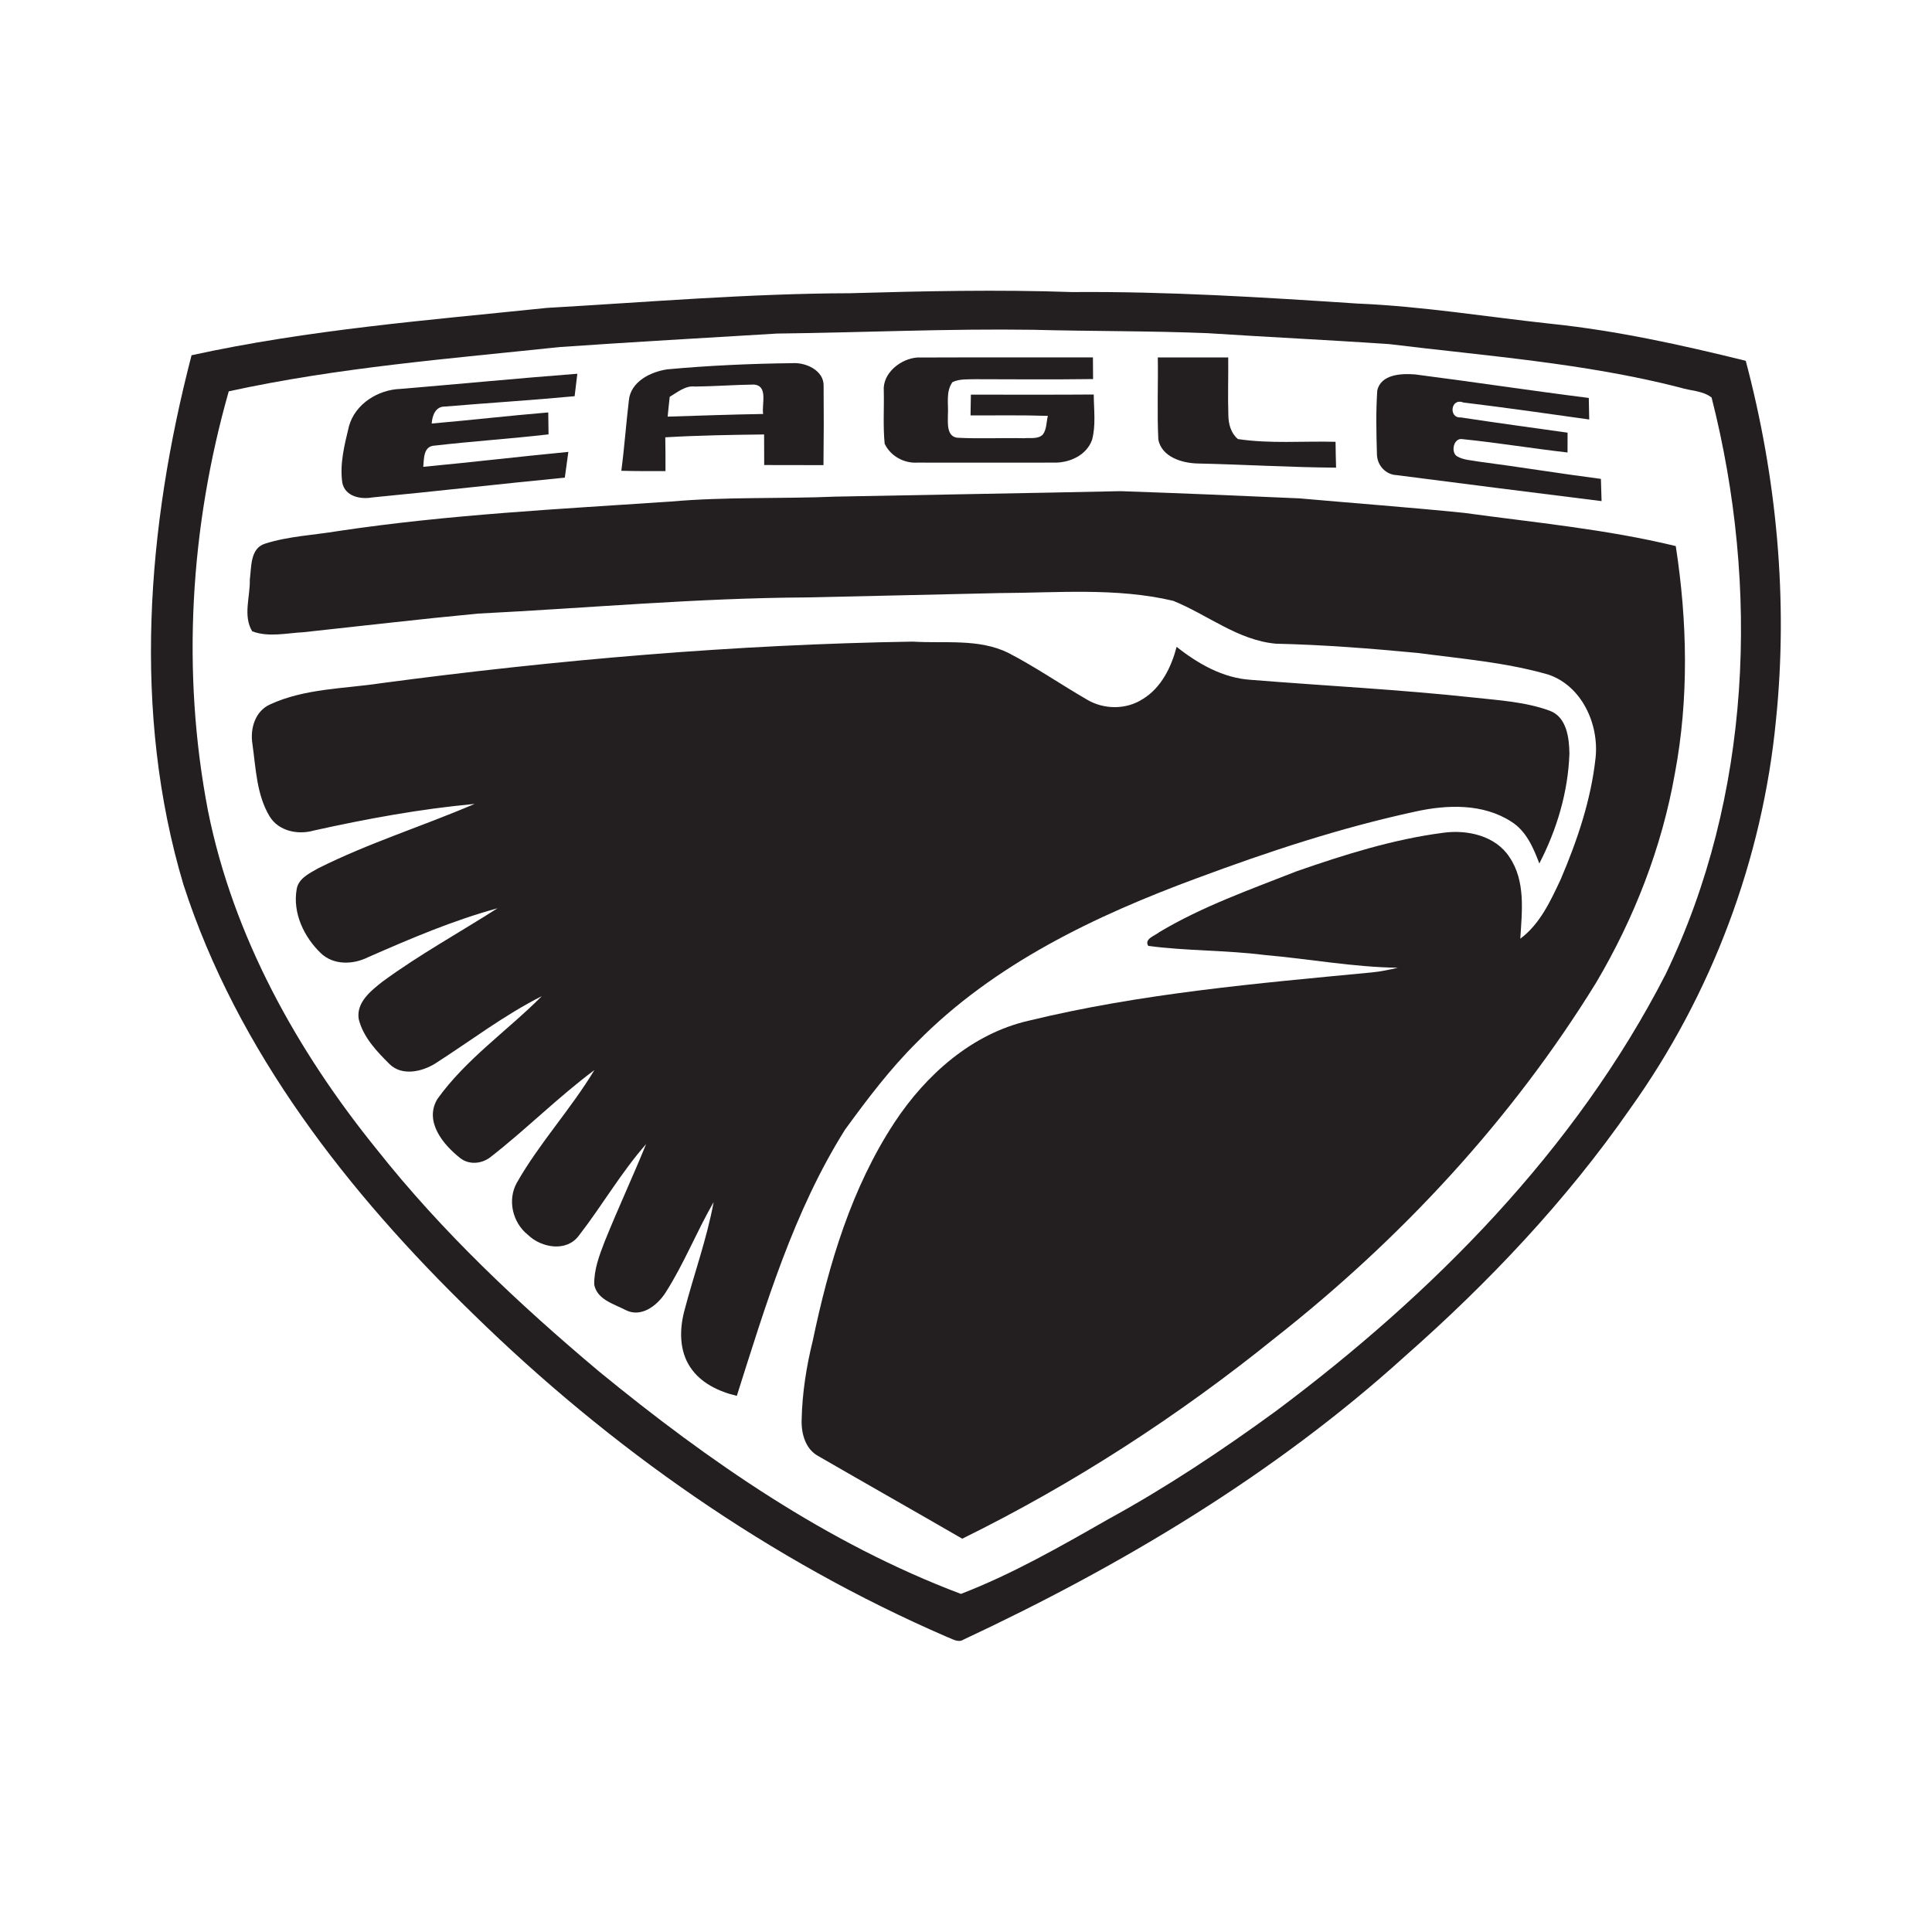
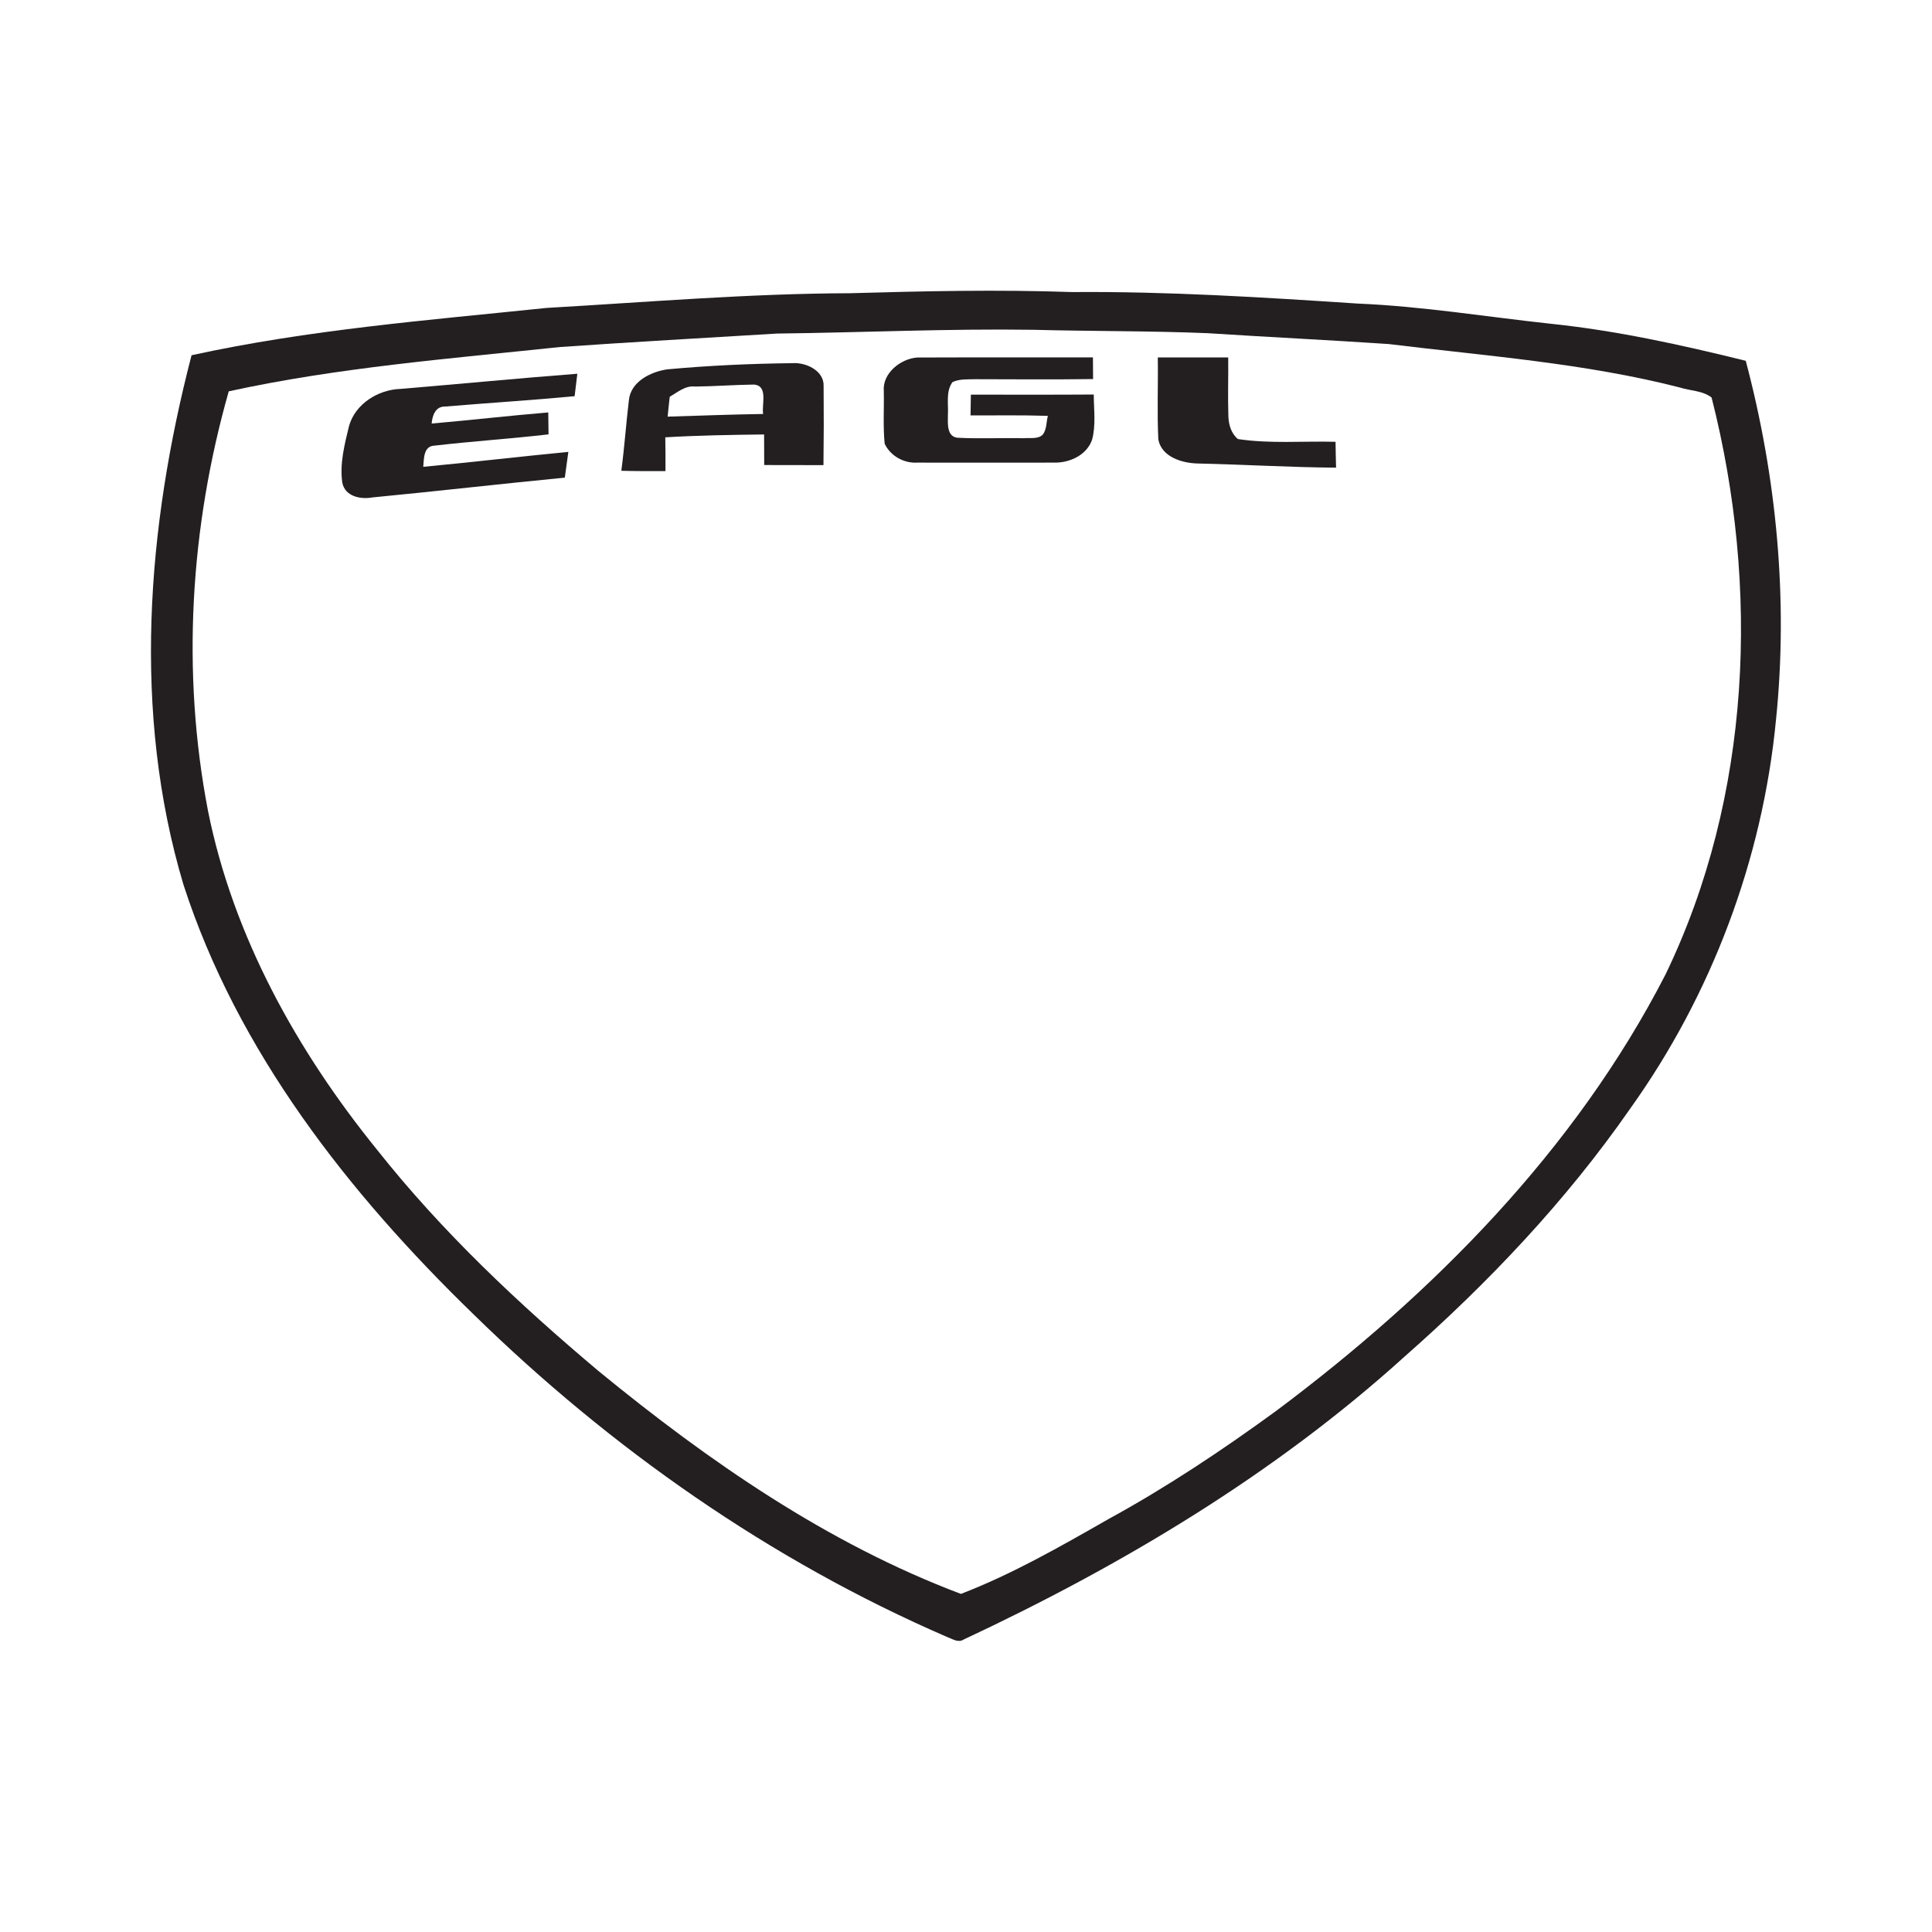
<svg xmlns="http://www.w3.org/2000/svg" width="400pt" height="400pt" viewBox="0 0 400 400" version="1.1">
-   <path fill="#ffffff" d=" M 0.00 0.00 L 400.00 0.00 L 400.00 400.00 L 0.00 400.00 L 0.00 0.00 Z" />
  <path fill="#231f20" d=" M 175.97 60.71 C 191.30 60.27 206.64 59.93 221.98 60.47 C 241.71 60.31 261.39 61.55 281.08 62.85 C 294.48 63.41 307.74 65.59 321.06 67.03 C 334.71 68.45 348.13 71.41 361.44 74.70 C 367.84 98.84 370.25 124.17 367.70 149.05 C 364.92 177.91 354.37 205.97 337.50 229.55 C 324.26 248.60 308.18 265.56 290.80 280.87 C 263.84 305.27 232.31 324.09 199.49 339.46 C 198.34 340.19 197.14 339.28 196.06 338.91 C 159.51 323.08 126.37 299.85 97.96 272.04 C 72.18 247.02 49.14 217.70 37.97 183.12 C 27.34 147.48 30.41 109.14 39.66 73.55 C 63.86 68.25 88.60 66.30 113.20 63.75 C 134.12 62.55 155.01 60.77 175.97 60.71 Z" />
  <path fill="#ffffff" d=" M 160.88 69.06 C 178.59 68.85 196.28 68.02 213.98 68.28 C 225.99 68.60 238.00 68.49 250.00 68.98 C 262.50 69.79 275.01 70.39 287.50 71.23 C 307.67 73.70 328.06 75.17 347.81 80.23 C 349.96 80.93 352.56 80.87 354.37 82.31 C 364.36 121.61 362.63 164.86 344.84 201.73 C 326.15 238.13 296.67 267.86 264.15 292.16 C 253.02 300.27 241.53 307.93 229.44 314.54 C 219.54 320.19 209.60 325.90 198.95 330.00 C 171.32 319.59 146.72 302.54 124.00 283.93 C 107.41 269.98 91.51 255.04 78.03 238.00 C 61.49 217.59 48.28 193.85 43.07 167.91 C 37.53 139.17 39.36 109.13 47.36 81.02 C 69.95 76.08 93.05 74.27 116.00 71.84 C 130.95 70.81 145.92 69.96 160.88 69.06 Z" />
  <path fill="#231f20" d=" M 182.98 80.95 C 182.68 77.26 186.48 74.25 189.92 74.02 C 202.04 73.97 214.16 74.02 226.28 74.00 C 226.28 75.49 226.30 76.99 226.31 78.48 C 218.20 78.59 210.10 78.53 201.99 78.51 C 200.39 78.56 198.70 78.41 197.20 79.11 C 195.76 81.10 196.41 83.70 196.25 85.98 C 196.25 87.62 195.97 90.38 198.23 90.63 C 202.81 90.87 207.41 90.63 212.00 90.73 C 213.29 90.59 214.94 91.00 215.94 89.93 C 216.73 88.82 216.62 87.36 216.95 86.10 C 211.61 85.92 206.28 86.03 200.94 86.00 C 200.97 84.57 200.99 83.14 201.01 81.71 C 209.49 81.69 217.97 81.75 226.45 81.68 C 226.46 84.80 226.92 88.01 226.10 91.06 C 224.94 94.32 221.34 95.89 218.07 95.78 C 208.69 95.80 199.30 95.79 189.92 95.78 C 187.14 95.95 184.35 94.40 183.16 91.87 C 182.80 88.24 183.06 84.59 182.98 80.95 Z" />
  <path fill="#231f20" d=" M 239.71 74.00 C 244.57 74.00 249.43 74.00 254.29 74.00 C 254.33 78.03 254.19 82.06 254.32 86.09 C 254.36 87.86 254.88 89.72 256.29 90.90 C 262.97 91.91 269.77 91.29 276.51 91.47 C 276.53 93.25 276.57 95.04 276.62 96.82 C 267.04 96.76 257.46 96.16 247.88 95.96 C 244.68 95.86 240.52 94.61 239.82 91.01 C 239.54 85.35 239.80 79.67 239.71 74.00 Z" />
  <path fill="#231f20" d=" M 138.14 76.47 C 146.74 75.68 155.38 75.29 164.02 75.19 C 166.83 74.98 170.66 76.72 170.52 79.97 C 170.57 85.41 170.56 90.86 170.49 96.30 C 166.40 96.28 162.31 96.29 158.22 96.28 C 158.21 94.17 158.21 92.06 158.20 89.95 C 151.38 90.03 144.55 90.14 137.74 90.54 C 137.78 92.87 137.79 95.21 137.78 97.54 C 134.73 97.55 131.68 97.55 128.64 97.47 C 129.28 92.62 129.62 87.75 130.20 82.90 C 130.56 79.01 134.70 76.98 138.14 76.47 Z" />
  <path fill="#231f20" d=" M 82.90 80.52 C 95.11 79.50 107.31 78.32 119.53 77.38 C 119.35 78.93 119.16 80.48 118.97 82.03 C 110.04 82.87 101.09 83.42 92.16 84.17 C 90.16 84.12 89.51 86.01 89.37 87.69 C 97.42 86.99 105.45 86.06 113.51 85.39 C 113.53 86.90 113.55 88.41 113.57 89.93 C 105.72 90.84 97.82 91.35 89.97 92.26 C 87.65 92.36 87.79 94.94 87.63 96.65 C 97.65 95.71 107.65 94.52 117.67 93.56 C 117.42 95.34 117.18 97.12 116.94 98.89 C 103.64 100.18 90.37 101.71 77.08 102.99 C 74.62 103.43 71.45 102.79 70.87 99.94 C 70.30 96.00 71.34 92.02 72.26 88.21 C 73.55 83.61 78.27 80.68 82.90 80.52 Z" />
-   <path fill="#231f20" d=" M 285.15 80.85 C 285.89 77.47 290.19 77.29 292.98 77.52 C 304.98 79.06 316.94 80.88 328.94 82.39 C 328.98 83.87 329.00 85.36 329.03 86.85 C 320.35 85.62 311.66 84.39 302.95 83.33 C 300.34 82.31 299.87 86.59 302.42 86.42 C 309.78 87.54 317.17 88.54 324.55 89.58 C 324.54 90.60 324.54 92.66 324.54 93.68 C 317.27 92.86 310.06 91.65 302.79 90.92 C 301.03 90.57 300.31 93.47 301.58 94.42 C 302.92 95.26 304.57 95.27 306.09 95.56 C 314.56 96.67 322.98 98.05 331.45 99.15 C 331.50 100.68 331.54 102.21 331.59 103.75 C 317.44 101.98 303.30 100.21 289.16 98.37 C 286.85 98.27 285.10 96.30 285.08 94.02 C 284.95 89.63 284.85 85.22 285.15 80.85 Z" />
  <path fill="#ffffff" d=" M 138.66 82.15 C 140.30 81.20 141.88 79.79 143.92 80.03 C 147.97 79.99 152.02 79.67 156.07 79.62 C 159.11 79.84 157.66 83.71 158.00 85.71 C 151.41 85.81 144.82 86.06 138.23 86.26 C 138.36 84.89 138.50 83.52 138.66 82.15 Z" />
-   <path fill="#231f20" d=" M 173.04 102.82 C 192.69 102.42 212.34 102.12 231.99 101.69 C 244.33 102.11 256.68 102.63 269.01 103.18 C 280.37 104.19 291.74 105.03 303.08 106.18 C 317.74 108.19 332.53 109.56 346.95 113.06 C 349.35 128.64 349.69 144.64 346.76 160.17 C 344.07 175.43 338.36 190.08 330.49 203.40 C 313.06 231.71 290.12 256.44 264.02 276.97 C 244.02 293.12 222.30 307.22 199.22 318.57 C 189.32 312.84 179.36 307.21 169.46 301.49 C 166.78 300.07 165.89 296.86 165.97 294.03 C 166.08 288.46 166.95 282.92 168.29 277.51 C 171.59 261.73 176.30 245.89 185.25 232.31 C 191.73 222.51 201.23 214.03 212.92 211.34 C 236.26 205.66 260.26 203.60 284.11 201.32 C 285.90 201.14 287.67 200.77 289.42 200.36 C 280.19 200.24 271.09 198.53 261.91 197.73 C 253.88 196.71 245.75 196.90 237.74 195.84 C 236.80 194.38 239.19 193.71 240.03 192.98 C 248.98 187.64 258.84 184.17 268.50 180.37 C 278.38 176.94 288.44 173.76 298.85 172.41 C 303.81 171.74 309.63 173.02 312.52 177.46 C 315.89 182.43 315.11 188.69 314.76 194.35 C 318.85 191.30 321.02 186.54 323.13 182.05 C 326.56 174.01 329.41 165.60 330.35 156.87 C 331.07 149.91 327.52 142.04 320.58 139.67 C 311.80 137.14 302.64 136.39 293.61 135.20 C 283.81 134.26 273.99 133.49 264.15 133.27 C 256.28 132.56 249.99 127.25 242.89 124.39 C 231.12 121.62 218.91 122.74 206.94 122.79 C 193.64 123.12 180.34 123.37 167.04 123.69 C 144.31 123.81 121.65 125.90 98.95 127.04 C 86.91 128.18 74.89 129.60 62.86 130.89 C 59.36 131.07 55.56 131.99 52.21 130.70 C 50.27 127.47 51.81 123.55 51.72 120.03 C 52.07 117.44 51.76 113.55 54.84 112.57 C 59.74 111.00 64.95 110.80 70.01 109.95 C 92.84 106.53 115.91 105.39 138.92 103.84 C 150.27 102.83 161.67 103.30 173.04 102.82 Z" />
-   <path fill="#231f20" d=" M 78.88 141.45 C 115.39 136.59 152.15 133.43 188.99 132.84 C 195.60 133.26 202.61 132.15 208.78 135.18 C 214.39 138.09 219.62 141.70 225.09 144.87 C 228.60 146.94 233.20 146.95 236.63 144.71 C 240.44 142.38 242.51 138.11 243.61 133.92 C 248.03 137.43 253.19 140.38 258.95 140.75 C 274.34 141.99 289.77 142.76 305.12 144.42 C 310.43 145.00 315.86 145.31 320.91 147.17 C 324.39 148.50 324.89 152.82 324.93 156.04 C 324.66 163.95 322.33 171.77 318.70 178.77 C 317.47 175.52 315.99 172.05 312.92 170.13 C 307.05 166.31 299.57 166.57 292.98 168.04 C 277.61 171.36 262.64 176.30 247.92 181.78 C 226.81 189.56 205.79 199.57 189.82 215.81 C 184.27 221.32 179.54 227.58 174.95 233.89 C 164.32 250.81 158.55 270.10 152.55 289.00 C 148.81 288.11 145.04 286.34 142.88 283.02 C 140.65 279.65 140.67 275.32 141.65 271.54 C 143.61 263.97 146.33 256.59 147.75 248.88 C 144.20 255.04 141.59 261.71 137.75 267.69 C 136.03 270.33 132.72 272.90 129.49 271.21 C 127.06 269.95 123.63 269.06 123.03 265.98 C 122.96 262.88 124.07 259.94 125.17 257.10 C 127.90 250.30 131.01 243.66 133.77 236.87 C 128.59 242.76 124.66 249.61 119.87 255.79 C 117.33 259.28 112.10 258.37 109.32 255.68 C 106.13 253.17 104.99 248.44 107.02 244.85 C 111.69 236.64 118.20 229.63 123.06 221.55 C 115.57 227.13 108.94 233.81 101.57 239.55 C 99.76 240.97 97.14 241.23 95.27 239.76 C 91.73 236.97 87.77 232.17 90.56 227.53 C 96.50 219.24 105.06 213.40 112.18 206.24 C 104.41 210.15 97.48 215.47 90.17 220.15 C 87.42 221.89 83.26 222.85 80.67 220.33 C 78.01 217.69 75.20 214.75 74.27 211.00 C 73.71 207.52 76.83 205.10 79.24 203.20 C 86.83 197.64 95.09 193.10 103.00 188.05 C 93.76 190.57 84.90 194.36 76.14 198.21 C 73.09 199.72 69.10 199.85 66.48 197.40 C 62.96 194.05 60.56 189.05 61.42 184.12 C 61.77 181.87 64.05 180.82 65.82 179.80 C 76.28 174.54 87.52 171.06 98.26 166.44 C 87.04 167.48 75.93 169.52 64.94 171.96 C 61.67 172.89 57.68 172.08 55.82 169.02 C 53.11 164.53 52.98 159.08 52.26 154.02 C 51.75 150.85 52.82 147.19 55.97 145.82 C 63.12 142.53 71.22 142.61 78.88 141.45 Z" />
</svg>